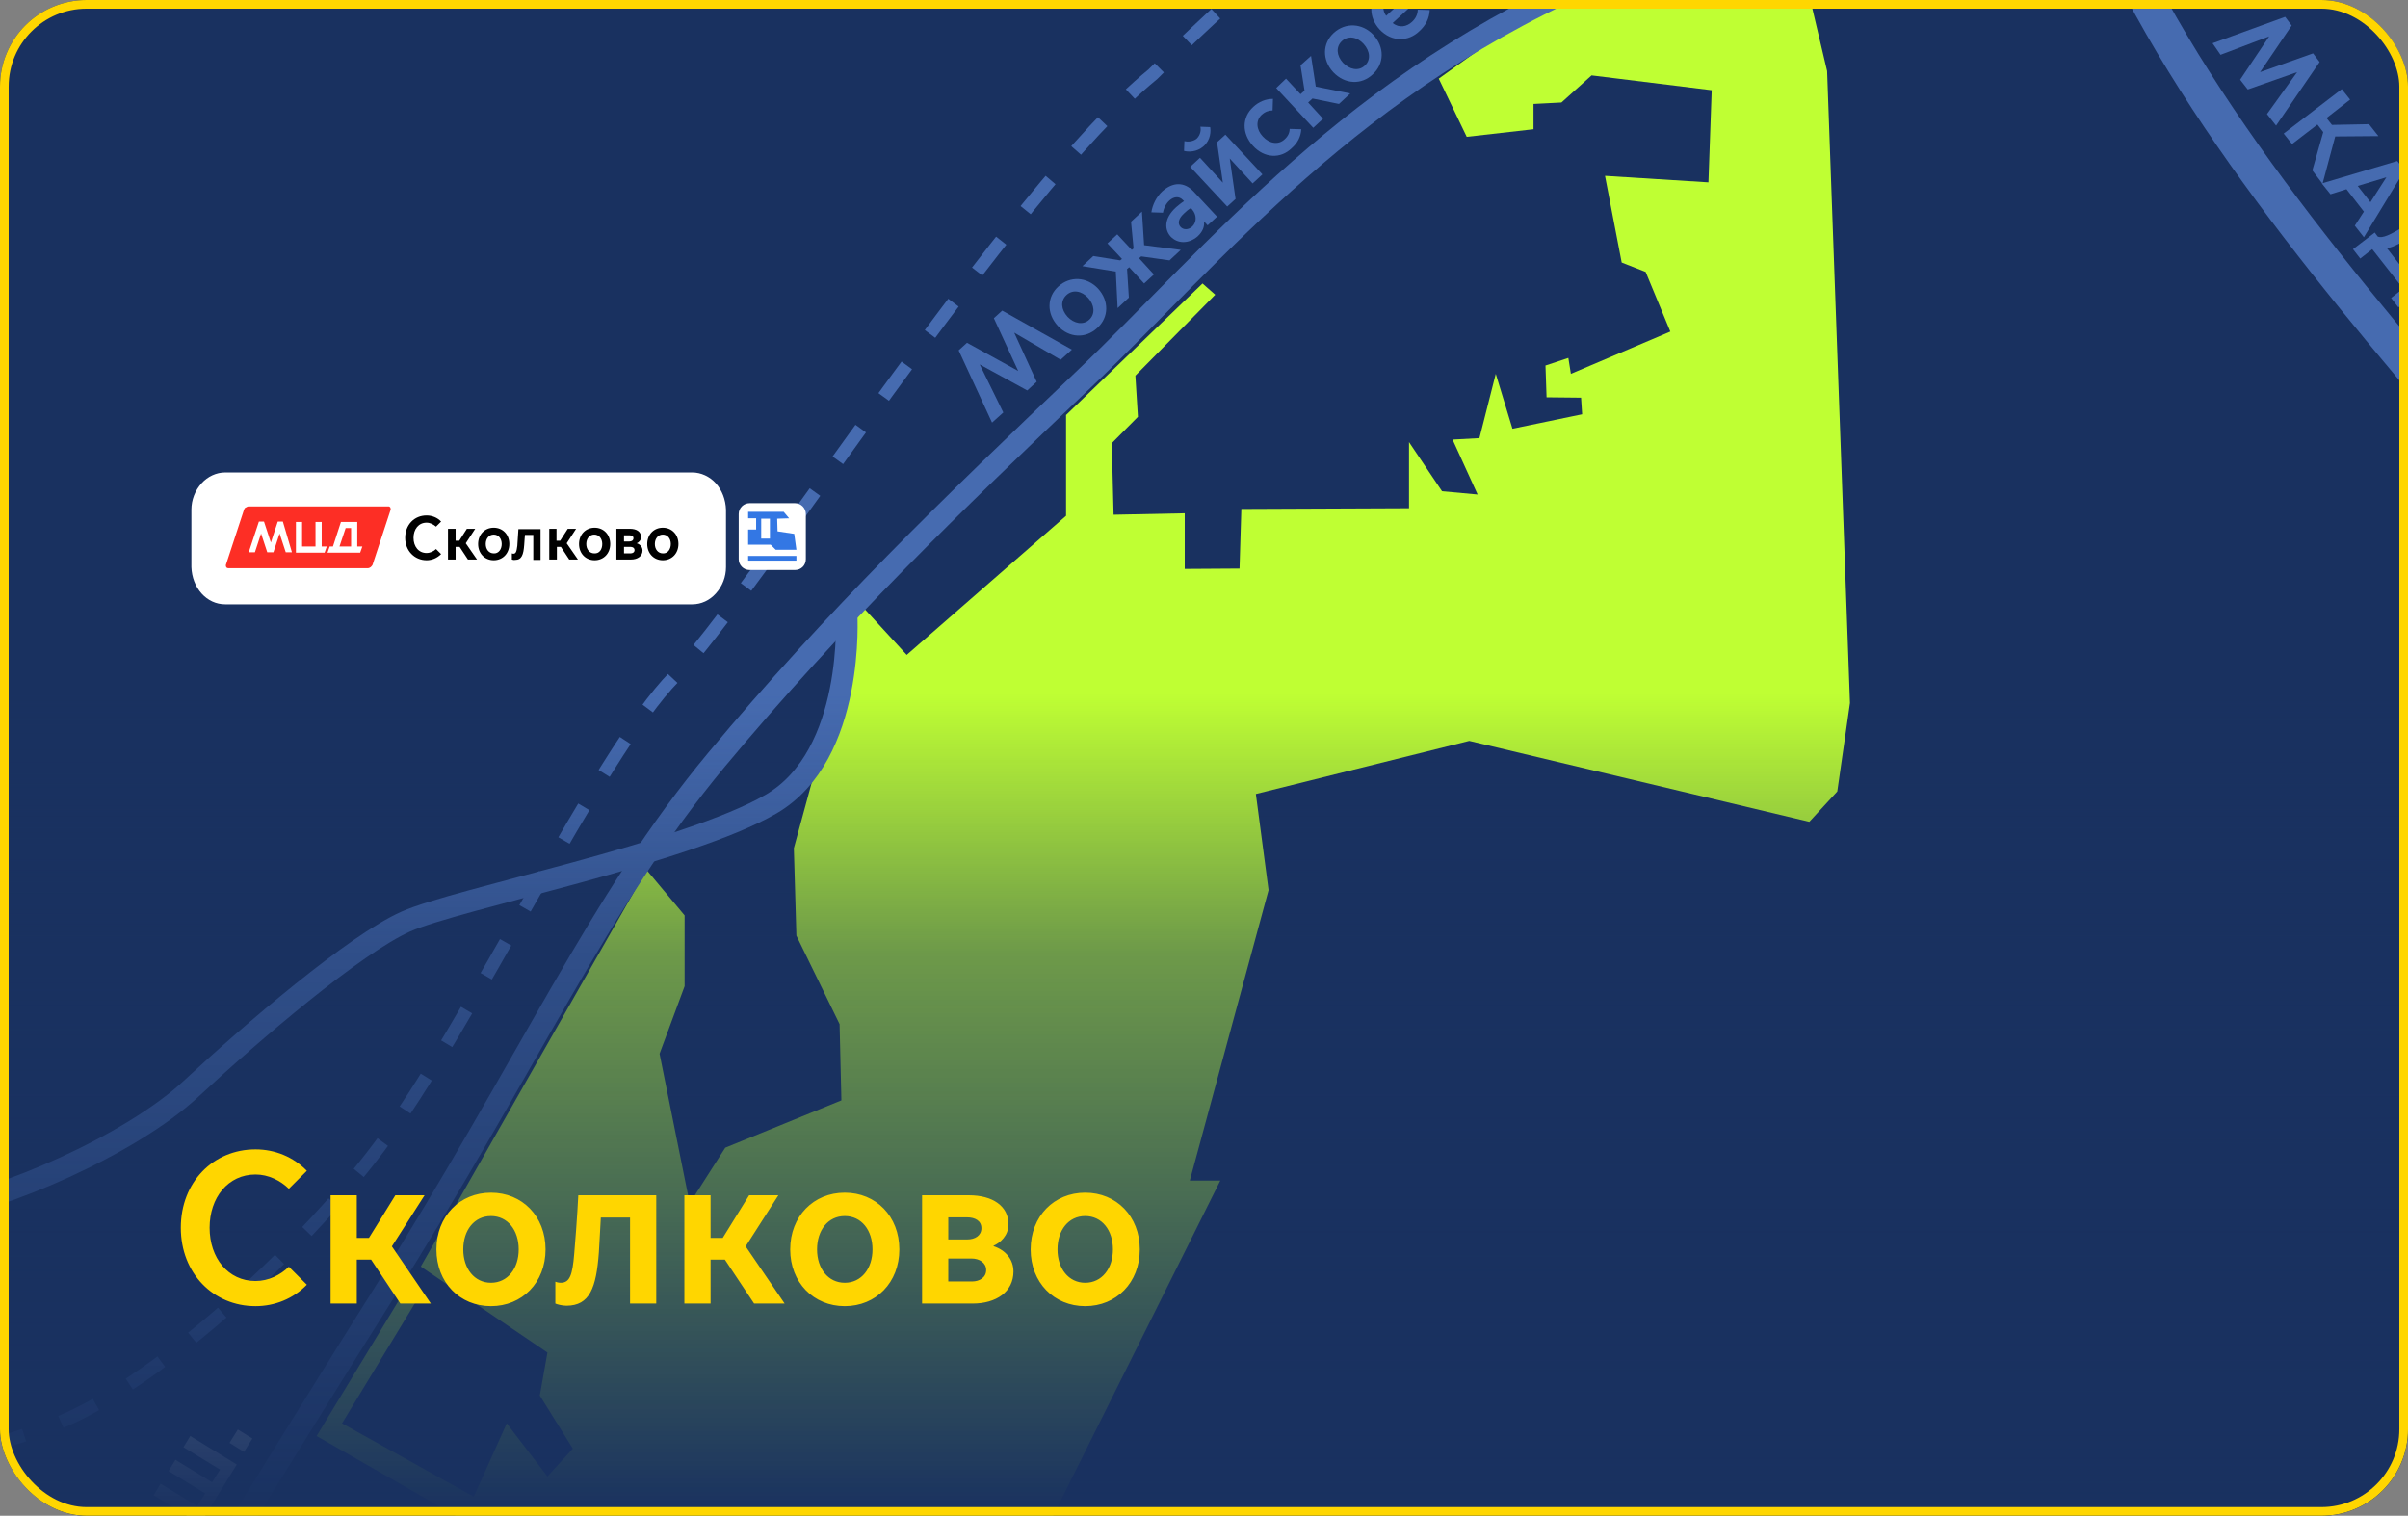
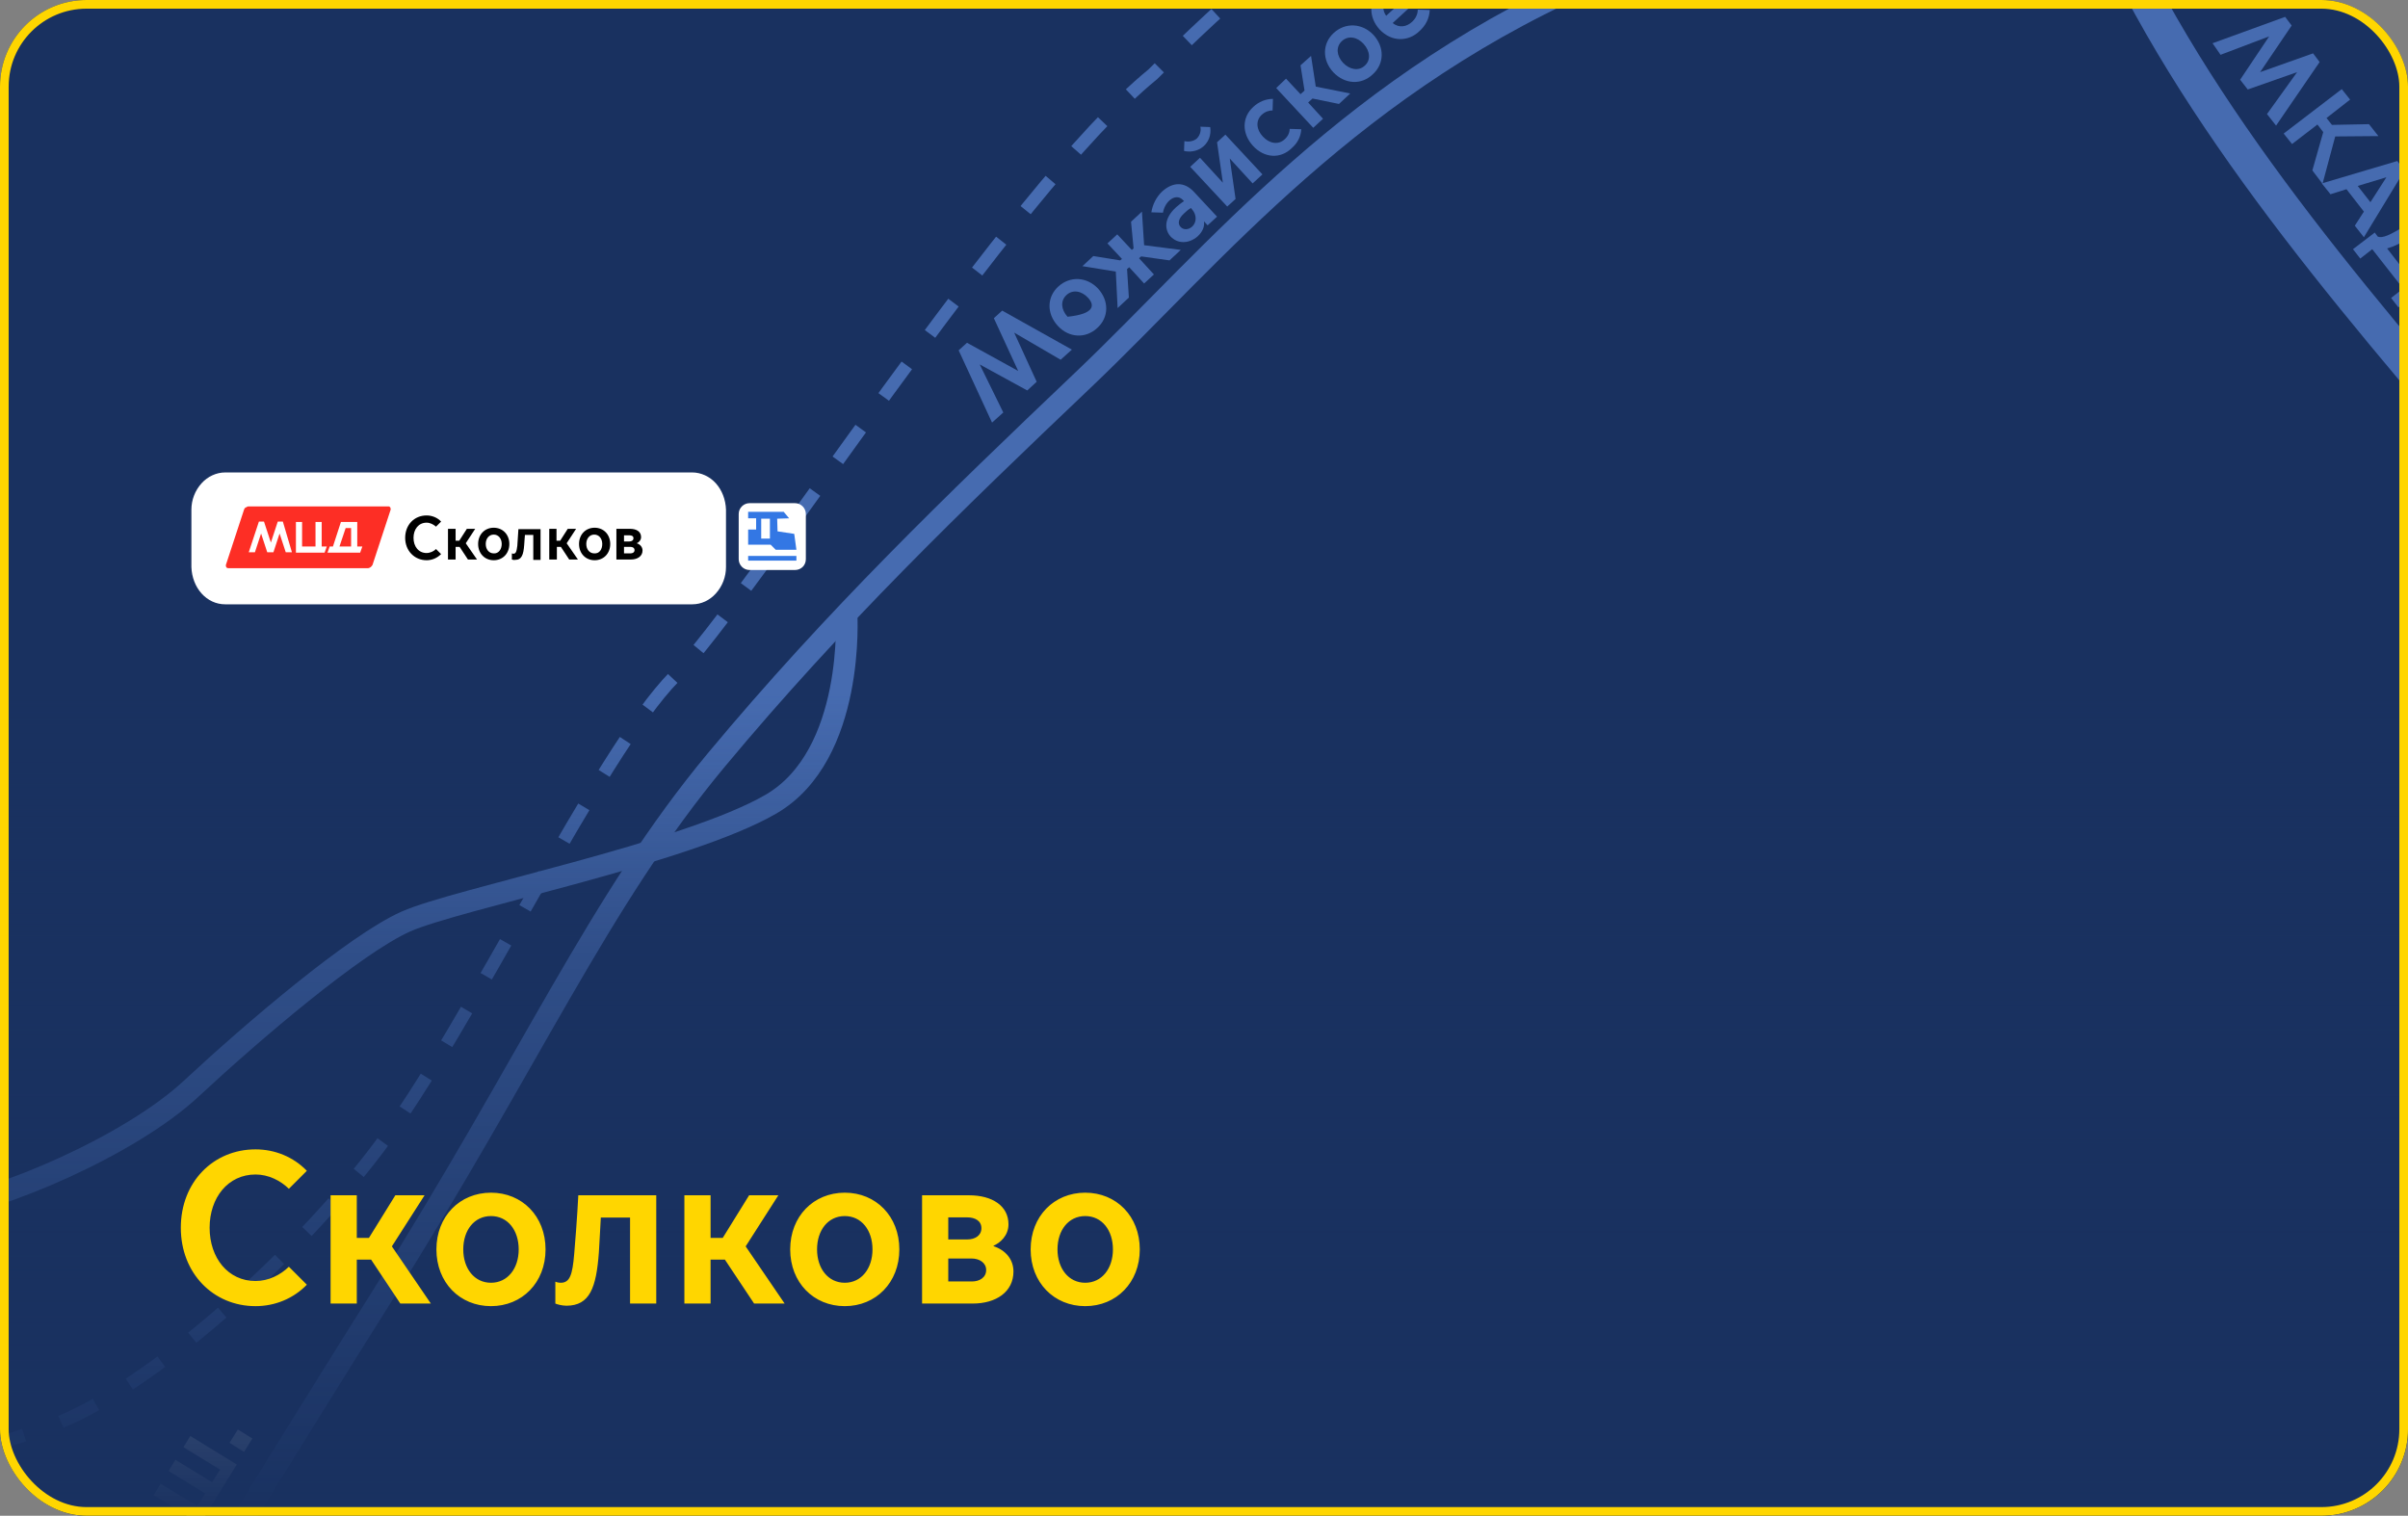
<svg xmlns="http://www.w3.org/2000/svg" width="556" height="350" viewBox="0 0 556 350" fill="none">
  <rect x="0" y="0" width="556" height="350" fill="#808080" stroke="none" />
  <g clip-path="url(#clip0_83_4376)">
    <rect width="556" height="350" rx="20" fill="#193160" />
    <path d="M397.241 -316.286C397.241 -316.286 465.119 -76.859 480.286 -34.146C514.979 63.21 625.51 141.045 662.801 230.642C684.421 282.532 680.315 303.805 694.393 334.755C708.471 365.705 746.6 471.57 746.6 471.57" stroke="#466BB0" stroke-width="8" stroke-miterlimit="10" />
-     <path d="M408.384 -17.461L411.317 -3.446H417.183L421.875 16.409L427.155 162.318L424.222 182.757L417.769 189.764L339.249 171.077L289.976 183.341L292.909 205.531L274.724 272.604H281.763L227.88 380.638L208.523 409.169L73.103 331.585L93.634 297.715L95.981 300.635L78.969 328.665L109.389 345.6L117.014 328.665L126.4 340.929L132.266 334.505L124.64 322.242L126.4 312.314L97.154 292.459L149.277 200.86L158.076 211.371V227.722L152.294 243.322L159.249 277.86L167.461 265.013L194.277 254.084L193.858 236.482L183.886 216.043L183.299 195.854L198.635 139.543L209.361 151.222L246.149 119.104V95.829L277.657 65.463L280.59 68.049L262.154 86.736L262.741 96.246L256.707 102.336L257.126 118.854L273.551 118.52V131.367L286.205 131.284L286.624 117.519L325.339 117.352V102.086L332.965 113.431L341.177 114.182L335.395 101.502L341.596 101.168L345.367 86.319L349.222 98.999L365.311 95.662L365.06 91.825L357.099 91.741L356.847 84.4L362.127 82.648L362.713 86.319L385.674 76.558L379.976 62.793L374.445 60.624L370.59 40.602L394.473 42.104L395.227 20.831L367.49 17.41L360.534 23.667L354.082 24.001V29.84L338.663 31.592L332.21 18.161L357.182 0.225L408.384 -17.461Z" fill="#BFFF33" />
    <path d="M759.001 -123.325C759.001 -123.325 576.152 -62.175 531.57 -50.663C486.989 -39.15 430.844 -31.058 371.347 -6.198C312.352 18.496 280.508 58.789 250.173 87.654C219.838 116.519 192.687 142.714 165.452 175.416C138.217 208.118 122.463 244.992 88.106 299.468C53.748 353.944 -90.722 589.283 -90.722 589.283" stroke="#466BB0" stroke-width="5" stroke-miterlimit="10" />
    <path d="M747.687 -201.745C723.385 -203.748 665.48 -207.251 628.273 -198.242C580.172 -186.562 532.323 -156.363 505.172 -143.599C483.803 -133.588 391.708 -77.861 366.82 -62.427C341.932 -46.994 300.535 -17.378 266.177 17.159C233.16 44.022 173.328 138.458 155.73 156.227C138.132 174.08 108.551 236.981 87.35 265.095C69.249 289.121 34.808 320.822 11.512 329.332C-11.784 337.841 -115.36 367.039 -147.036 388.646C-172.93 406.332 -216.841 450.714 -231.841 466.23" stroke="#466BB0" stroke-width="3" stroke-miterlimit="10" stroke-dasharray="9.03 9.03" />
    <path d="M409.057 -278.579C409.057 -278.579 396.906 -250.632 380.481 -244.792C364.057 -238.952 333.973 -236.199 317.548 -238.535C301.124 -240.871 270.202 -246.711 250.593 -238.535C230.984 -230.36 219.419 -210.505 194.028 -189.482C168.637 -168.459 131.095 -183.142 94.726 -157.28C57.184 -130.668 -67.006 74.138 -67.006 74.138C-67.006 74.138 -104.548 124.526 -145.526 149.053C-186.587 173.579 -225.218 190.348 -260.414 195.937" stroke="white" stroke-width="5" stroke-miterlimit="10" />
    <path d="M195.454 141.711C195.454 141.711 197.549 174.33 178.024 185.675C158.498 197.021 105.537 207.532 93.722 212.788C81.906 218.044 58.191 238.316 44.113 251.414C30.035 264.511 0.034 277.358 -14.798 279.277C-28.96 281.112 -61.39 285.367 -83.43 295.044C-105.469 304.721 -131.782 317.902 -145.022 328.33C-158.178 338.842 -237.033 395.737 -237.033 395.737" stroke="#466BB0" stroke-width="5" stroke-miterlimit="10" />
    <path d="M159.837 139.542H51.988C49.893 139.542 47.965 138.624 46.541 137.039C45.116 135.454 44.278 133.285 44.194 130.949V117.685C44.194 115.432 45.032 113.263 46.541 111.595C47.965 110.01 49.977 109.092 51.988 109.092H159.837C161.848 109.092 163.859 110.01 165.284 111.595C166.709 113.18 167.547 115.349 167.63 117.685V130.949C167.63 133.202 166.792 135.371 165.284 137.039C163.859 138.624 161.932 139.542 159.837 139.542Z" fill="white" />
    <path d="M56.346 117.684L52.156 130.448C52.156 130.531 52.156 130.615 52.156 130.698C52.156 130.781 52.24 130.865 52.24 130.948C52.324 131.032 52.324 131.115 52.408 131.115C52.491 131.115 52.575 131.199 52.659 131.199H84.922C85.173 131.199 85.341 131.115 85.592 130.948C85.76 130.781 85.927 130.615 86.011 130.448L90.201 117.684C90.201 117.6 90.201 117.517 90.201 117.434C90.201 117.35 90.117 117.267 90.117 117.183C90.033 117.1 90.033 117.017 89.95 117.017C89.866 116.933 89.782 116.933 89.698 116.933H57.436C57.184 116.933 57.017 117.017 56.765 117.183C56.514 117.267 56.43 117.434 56.346 117.684Z" fill="#FD2E25" />
    <path d="M65.311 120.438H64.138L62.545 125.277L60.953 120.438H59.78L57.434 127.529H58.858L60.283 123.191L61.707 127.529H63.132L64.556 123.191L65.981 127.529H67.406L65.311 120.438Z" fill="#FFFFFE" />
    <path d="M74.277 126.194V120.521H72.852V126.194H69.752V120.521H68.327V127.612H74.947L75.45 126.194H74.277Z" fill="#FFFFFE" />
    <path d="M82.491 126.194V120.521H78.72L76.876 126.194H76.122L75.619 127.612H83.161L83.664 126.194H82.491ZM81.066 126.194H78.385L79.809 121.939H81.066V126.194Z" fill="#FFFFFE" />
    <path d="M93.553 124.193C93.553 121.19 95.648 119.021 98.497 119.021C99.754 119.021 101.011 119.521 101.849 120.439L100.676 121.607C100.089 121.106 99.335 120.689 98.497 120.689C96.653 120.689 95.48 122.191 95.48 124.193C95.48 126.195 96.653 127.697 98.497 127.697C99.335 127.697 100.173 127.279 100.676 126.779L101.849 127.947C100.927 128.865 99.754 129.365 98.497 129.365C95.731 129.365 93.553 127.196 93.553 124.193Z" fill="black" />
    <path d="M103.439 122.107H105.199V124.86H106.037L107.797 122.107H109.724L107.546 125.444L110.143 129.198H108.048L106.121 126.279H105.199V129.198H103.439V122.107V122.107Z" fill="black" />
    <path d="M110.397 125.611C110.397 123.442 111.906 121.856 114.001 121.856C116.096 121.856 117.604 123.442 117.604 125.611C117.604 127.78 116.096 129.365 114.001 129.365C111.906 129.365 110.397 127.78 110.397 125.611ZM115.844 125.611C115.844 124.359 115.09 123.441 114.001 123.441C112.911 123.441 112.157 124.359 112.157 125.611C112.157 126.862 112.911 127.78 114.001 127.78C115.09 127.863 115.844 126.862 115.844 125.611Z" fill="black" />
    <path d="M118.19 129.198V127.78C118.274 127.78 118.358 127.863 118.526 127.863C119.112 127.863 119.28 127.363 119.447 126.028C119.615 123.692 119.699 122.19 119.699 122.19H124.811V129.281H123.135V123.525H121.207C121.123 124.109 121.123 125.027 121.04 125.778C120.872 128.114 120.453 129.281 118.945 129.281C118.609 129.365 118.274 129.198 118.19 129.198Z" fill="black" />
    <path d="M126.737 122.106H128.497V124.859H129.335L131.095 122.106H133.022L130.843 125.443L133.441 129.197H131.43L129.503 126.277H128.581V129.197H126.821V122.106H126.737Z" fill="black" />
    <path d="M133.695 125.611C133.695 123.442 135.204 121.856 137.299 121.856C139.394 121.856 140.902 123.442 140.902 125.611C140.902 127.78 139.394 129.365 137.299 129.365C135.204 129.365 133.695 127.78 133.695 125.611ZM139.058 125.611C139.058 124.359 138.304 123.441 137.215 123.441C136.125 123.441 135.371 124.359 135.371 125.611C135.371 126.862 136.125 127.78 137.215 127.78C138.388 127.863 139.058 126.862 139.058 125.611Z" fill="black" />
    <path d="M142.324 129.198V122.107H145.425C147.017 122.107 148.023 122.775 148.023 124.026C148.023 124.777 147.436 125.278 147.017 125.444C147.855 125.695 148.358 126.362 148.358 127.113C148.358 128.448 147.185 129.198 145.676 129.198H142.324ZM145.341 125.027C145.844 125.027 146.263 124.777 146.263 124.276C146.263 123.776 145.844 123.609 145.341 123.609H144.084V125.027H145.341ZM145.592 127.78C146.095 127.78 146.514 127.53 146.514 127.029C146.514 126.529 146.095 126.279 145.592 126.279H144.084V127.78H145.592V127.78Z" fill="black" />
-     <path d="M149.444 125.611C149.444 123.442 150.953 121.856 153.048 121.856C155.143 121.856 156.651 123.442 156.651 125.611C156.651 127.78 155.143 129.365 153.048 129.365C150.953 129.365 149.444 127.78 149.444 125.611ZM154.891 125.611C154.891 124.359 154.137 123.441 153.048 123.441C151.958 123.441 151.204 124.359 151.204 125.611C151.204 126.862 151.958 127.78 153.048 127.78C154.137 127.863 154.891 126.862 154.891 125.611Z" fill="black" />
    <path d="M183.553 131.618H173.078C171.654 131.618 170.564 130.45 170.564 129.115V118.687C170.564 117.269 171.738 116.184 173.078 116.184H183.553C184.978 116.184 186.067 117.352 186.067 118.687V129.115C186.067 130.533 184.978 131.618 183.553 131.618Z" fill="white" />
    <path d="M183.889 128.364H172.744V129.448H183.889V128.364Z" fill="#3377E4" />
    <path d="M183.387 123.275L179.532 122.691L179.448 119.772L182.213 119.688L180.956 118.187H172.744V119.688H174.588V122.274H172.744V125.778H177.94L179.113 126.946H183.889L183.387 123.275ZM177.772 124.36H175.761V119.772H177.772V124.36Z" fill="#3377E4" />
    <path d="M510.872 9.984L527.632 3.894L529.14 5.896L521.85 16.658L534.084 12.32L535.593 14.322L525.537 29.005L523.442 26.335L530.397 16.658L519.001 20.662L517.241 18.41L523.945 8.399L512.716 12.654L510.872 9.984Z" fill="#466BB0" />
    <path d="M540.704 20.579L542.631 22.998L537.184 27.253L538.441 28.838L546.989 28.671L549.167 31.424L539.195 31.507L536.262 42.436L533.916 39.349L536.43 30.506L535.089 28.754L529.223 33.259L527.296 30.84L540.704 20.579Z" fill="#466BB0" />
    <path d="M536.094 42.352L553.524 37.18L555.2 39.349L545.814 54.782L543.719 52.113L545.814 48.859L541.792 43.687L538.105 44.855L536.094 42.352ZM547.323 46.69L551.01 40.934L544.39 42.936L547.323 46.69Z" fill="#466BB0" />
    <path d="M548.329 53.699L548.999 54.617C550.088 55.117 551.932 54.2 555.116 52.281C557.966 50.529 561.904 48.026 561.904 48.026L568.608 56.619L557.295 65.295L558.72 67.13L553.776 70.968L552.1 68.799L554.865 66.63L547.742 57.537L544.977 59.706L543.301 57.537L548.329 53.699ZM551.178 57.37L555.452 62.876L564.502 55.785L561.234 51.614C560.312 52.281 558.301 53.532 556.038 54.95C554.614 56.035 552.938 56.869 551.178 57.37Z" fill="#466BB0" />
    <path d="M221.35 80.898L223.277 79.146L235.093 85.653L229.478 73.473L231.405 71.721L247.495 80.731L244.897 83.067L234.171 76.81L239.366 88.156L237.188 90.158L226.21 84.151L231.657 95.247L229.059 97.583L221.35 80.898Z" fill="#466BB0" />
-     <path d="M244.227 75.224C241.629 72.387 241.713 68.55 244.395 66.13C247.076 63.711 250.931 63.878 253.529 66.631C256.127 69.468 256.043 73.305 253.361 75.724C250.68 78.227 246.825 78.06 244.227 75.224ZM251.266 68.8C249.758 67.132 247.663 66.798 246.238 68.133C244.814 69.468 244.981 71.47 246.49 73.138C247.998 74.723 250.093 75.14 251.518 73.805C252.942 72.471 252.691 70.385 251.266 68.8Z" fill="#466BB0" />
+     <path d="M244.227 75.224C241.629 72.387 241.713 68.55 244.395 66.13C247.076 63.711 250.931 63.878 253.529 66.631C256.127 69.468 256.043 73.305 253.361 75.724C250.68 78.227 246.825 78.06 244.227 75.224ZM251.266 68.8C249.758 67.132 247.663 66.798 246.238 68.133C244.814 69.468 244.981 71.47 246.49 73.138C252.942 72.471 252.691 70.385 251.266 68.8Z" fill="#466BB0" />
    <path d="M249.926 61.458L252.44 59.123L258.641 60.124L259.06 59.79L255.708 56.203L257.97 54.117L261.322 57.704L261.741 57.371L261.155 51.197L263.669 48.861L264.172 56.62L272.635 57.704L270.038 60.124L263.501 59.206L262.998 59.623L266.434 63.377L264.172 65.463L260.736 61.709L260.233 62.126L260.652 68.716L258.054 71.135L257.635 62.71L249.926 61.458Z" fill="#466BB0" />
    <path d="M270.289 54.617C268.948 53.116 268.613 50.53 271.546 47.86C272.049 47.443 272.719 46.859 273.39 46.442L273.138 46.192C272.216 45.191 270.959 45.441 270.038 46.275C269.283 46.942 268.697 48.027 268.529 49.111L265.848 49.028C266.099 47.276 267.021 45.441 268.362 44.189C270.792 42.02 273.39 41.937 275.568 44.189L281.015 50.029L278.837 52.031L277.999 51.114C278.166 52.365 277.663 53.533 276.49 54.617C274.395 56.369 271.881 56.286 270.289 54.617ZM275.317 48.444L274.982 48.027C274.395 48.361 273.809 48.861 273.306 49.362C272.049 50.53 271.881 51.698 272.635 52.448C273.222 53.032 274.311 53.199 275.317 52.282C276.406 51.197 276.239 49.529 275.317 48.444Z" fill="#466BB0" />
    <path d="M277.077 36.431L282.356 42.188L281.015 32.844L282.943 31.092L291.49 40.269L289.228 42.354L283.948 36.598L285.289 45.942L283.362 47.694L274.814 38.517L277.077 36.431ZM273.39 34.846L273.473 32.594C274.144 32.761 275.401 32.761 276.323 32.01C277.244 31.092 277.328 29.924 277.161 29.257L279.423 29.34C279.591 30.258 279.591 32.26 277.915 33.762C276.323 35.18 274.311 35.096 273.39 34.846Z" fill="#466BB0" />
    <path d="M289.312 33.68C286.714 30.843 286.714 27.089 289.396 24.67C290.653 23.502 292.245 22.834 293.921 22.834L293.837 25.504C292.999 25.504 292.161 25.754 291.323 26.505C289.899 27.84 290.066 29.925 291.575 31.511C293.083 33.179 295.178 33.513 296.603 32.178C297.441 31.427 297.776 30.593 297.776 29.759L300.457 29.842C300.373 31.511 299.619 33.012 298.279 34.18C295.681 36.766 291.91 36.516 289.312 33.68Z" fill="#466BB0" />
    <path d="M296.935 18.163L300.287 21.75L301.209 20.916L300.287 15.076L302.718 12.907L303.807 19.998L311.768 21.583L309.17 24.003L303.053 22.751L302.047 23.669L305.483 27.423L303.22 29.509L294.673 20.332L296.935 18.163Z" fill="#466BB0" />
    <path d="M307.831 16.66C305.233 13.824 305.317 9.986 307.998 7.567C310.68 5.148 314.535 5.315 317.132 8.068C319.73 10.904 319.646 14.742 316.965 17.161C314.367 19.663 310.512 19.497 307.831 16.66ZM314.87 10.153C313.361 8.485 311.266 8.151 309.842 9.486C308.417 10.821 308.585 12.823 310.093 14.491C311.602 16.076 313.697 16.493 315.121 15.159C316.546 13.907 316.378 11.822 314.87 10.153Z" fill="#466BB0" />
    <path d="M318.557 6.816C315.959 3.979 316.043 0.225 318.557 -2.111C320.987 -4.363 324.506 -4.613 327.691 -1.109L328.11 -0.692L321.573 5.314C323.082 6.566 324.842 6.148 326.015 5.064C326.853 4.313 327.356 3.312 327.356 2.228L330.121 2.311C330.037 4.23 329.199 5.898 327.691 7.233C325.261 9.569 321.406 9.819 318.557 6.816ZM320.316 -0.359C319.059 0.726 319.227 2.561 320.065 3.646L324.255 -0.192C323.166 -1.193 321.49 -1.443 320.316 -0.359Z" fill="#466BB0" />
    <path d="M37.074 342.595L45.537 347.768L47.381 344.848L38.917 339.676L40.509 337.089L48.973 342.262L50.817 339.342L42.353 334.17L43.945 331.583L54.671 338.174L46.208 351.856L35.481 345.265L37.074 342.595Z" fill="white" />
    <path d="M54.92 330.083L58.273 332.169L56.345 335.255L52.993 333.17L54.92 330.083Z" fill="white" />
    <rect y="160" width="556" height="190" fill="url(#paint0_linear_83_4376)" />
    <path d="M59 301.6C63.5 301.6 67.75 299.85 70.85 296.65L66.7 292.5C64.75 294.4 62 295.8 59 295.8C52.65 295.8 48.4 290.45 48.4 283.5C48.4 276.55 52.65 271.2 59 271.2C62 271.2 64.75 272.6 66.7 274.5L70.85 270.35C67.75 267.15 63.5 265.4 59 265.4C49.25 265.4 41.75 272.95 41.75 283.5C41.75 294 49.25 301.6 59 301.6ZM76.332 301H82.382V290.85H85.682L92.432 301H99.482L90.482 287.8L98.032 276H91.282L85.182 285.85H82.382V276H76.332V301ZM113.366 301.6C120.566 301.6 125.966 296.15 125.966 288.5C125.966 280.85 120.566 275.4 113.366 275.4C106.166 275.4 100.766 280.85 100.766 288.5C100.766 296.15 106.166 301.6 113.366 301.6ZM113.366 296.2C109.516 296.2 106.966 292.9 106.966 288.5C106.966 284.05 109.516 280.8 113.366 280.8C117.216 280.8 119.766 284.05 119.766 288.5C119.766 292.9 117.216 296.2 113.366 296.2ZM130.777 301.5C136.177 301.5 137.677 297.35 138.277 289.2C138.477 286.4 138.577 283.3 138.727 281.15H145.477V301H151.527V276H133.527C133.527 276 133.277 281.4 132.577 289.6C132.177 294.35 131.577 296.2 129.477 296.2C128.927 296.2 128.427 296.05 128.227 295.95V301C128.527 301.15 129.727 301.5 130.777 301.5ZM158.021 301H164.071V290.85H167.371L174.121 301H181.171L172.171 287.8L179.721 276H172.971L166.871 285.85H164.071V276H158.021V301ZM195.055 301.6C202.255 301.6 207.655 296.15 207.655 288.5C207.655 280.85 202.255 275.4 195.055 275.4C187.855 275.4 182.455 280.85 182.455 288.5C182.455 296.15 187.855 301.6 195.055 301.6ZM195.055 296.2C191.205 296.2 188.655 292.9 188.655 288.5C188.655 284.05 191.205 280.8 195.055 280.8C198.905 280.8 201.455 284.05 201.455 288.5C201.455 292.9 198.905 296.2 195.055 296.2ZM224.604 301C230.004 301 234.004 298.3 234.004 293.6C234.004 290.85 232.254 288.7 229.404 287.75V287.65C230.904 287 232.854 285.35 232.854 282.7C232.854 278.5 229.204 276 223.704 276H212.904V301H224.604ZM218.954 286.2V281.1H223.304C225.154 281.1 226.604 281.9 226.604 283.6C226.604 285.3 225.154 286.2 223.304 286.2H218.954ZM218.954 295.9V290.6H224.354C226.154 290.6 227.704 291.6 227.704 293.25C227.704 295 226.154 295.9 224.454 295.9H218.954ZM250.573 301.6C257.773 301.6 263.173 296.15 263.173 288.5C263.173 280.85 257.773 275.4 250.573 275.4C243.373 275.4 237.973 280.85 237.973 288.5C237.973 296.15 243.373 301.6 250.573 301.6ZM250.573 296.2C246.723 296.2 244.173 292.9 244.173 288.5C244.173 284.05 246.723 280.8 250.573 280.8C254.423 280.8 256.973 284.05 256.973 288.5C256.973 292.9 254.423 296.2 250.573 296.2Z" fill="#FFD600" />
  </g>
  <rect x="1" y="1" width="554" height="348" rx="19" stroke="#FFD600" stroke-width="2" />
  <defs>
    <linearGradient id="paint0_linear_83_4376" x1="278" y1="160" x2="278" y2="350" gradientUnits="userSpaceOnUse">
      <stop stop-color="#193160" stop-opacity="0" />
      <stop offset="0.316" stop-color="#193160" stop-opacity="0.493" />
      <stop offset="1" stop-color="#193160" />
    </linearGradient>
    <clipPath id="clip0_83_4376">
      <rect width="556" height="350" rx="20" fill="white" />
    </clipPath>
  </defs>
</svg>